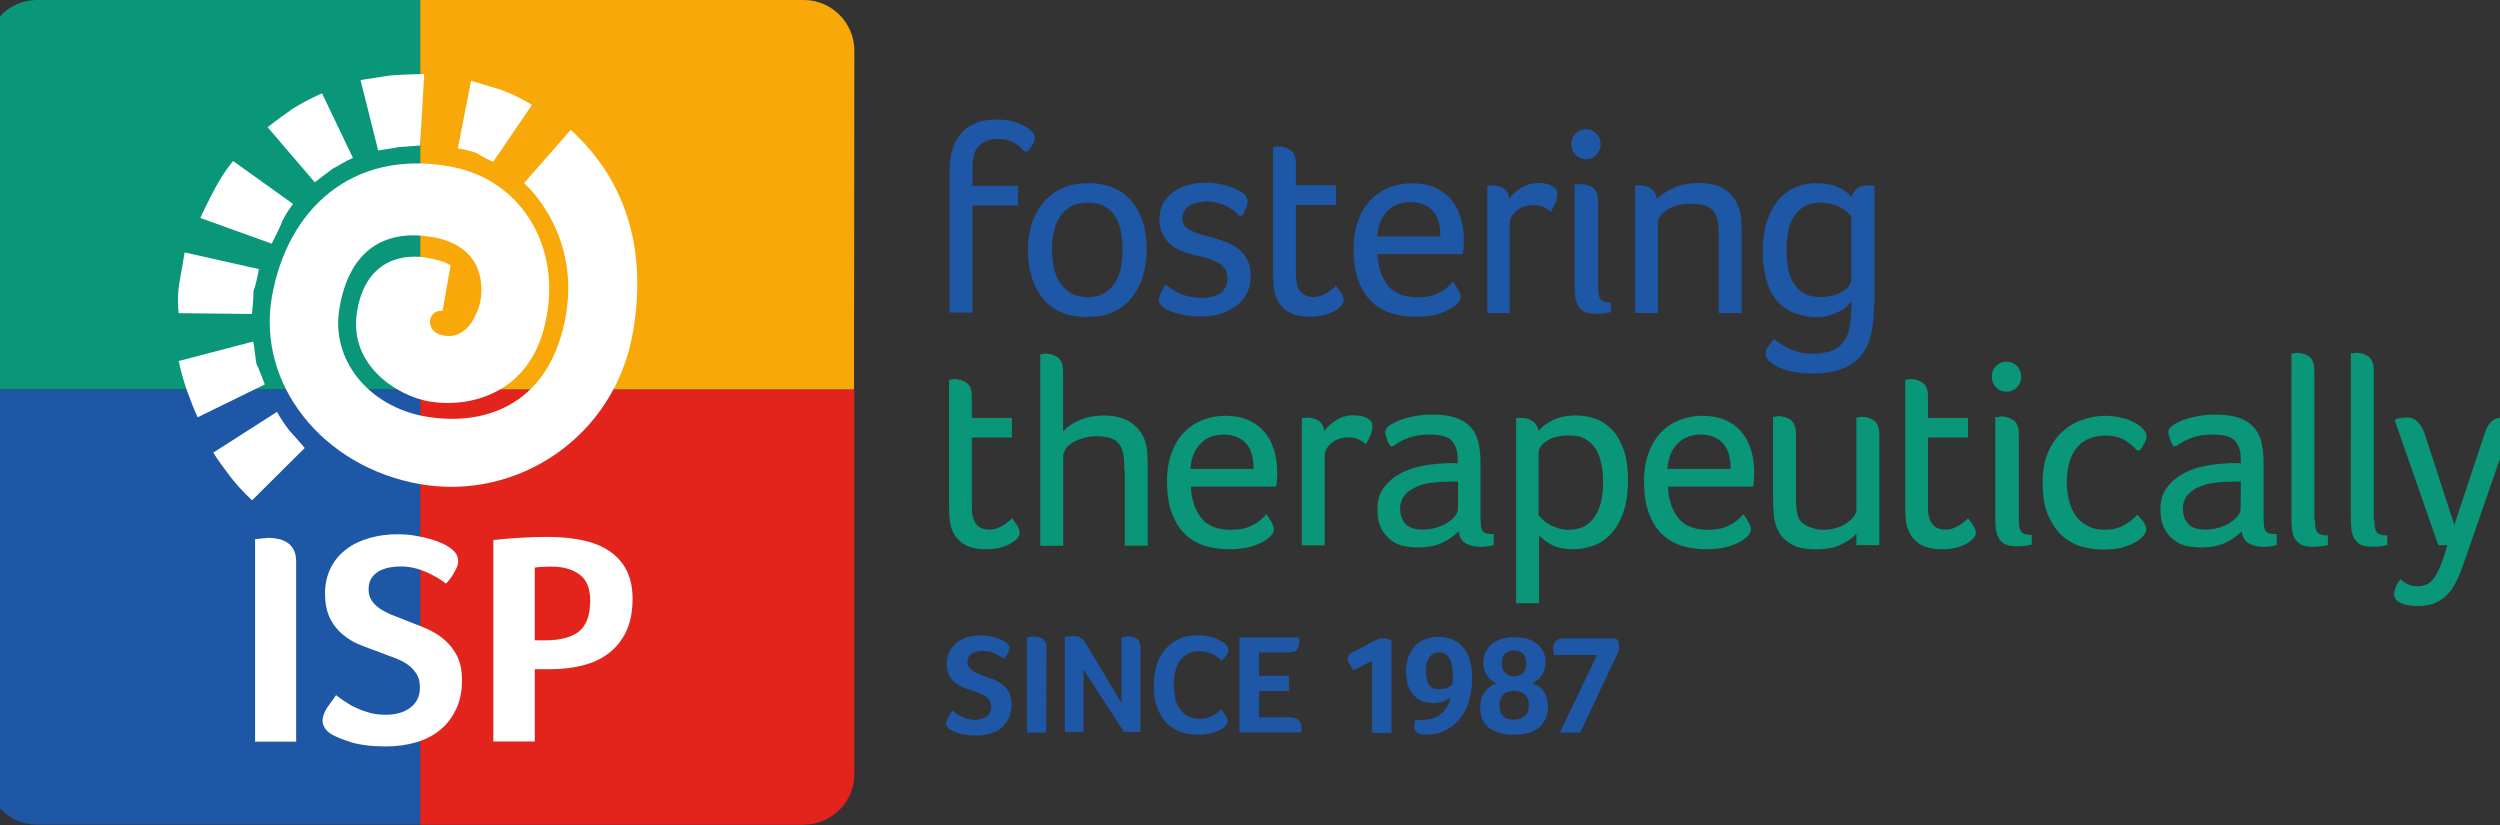
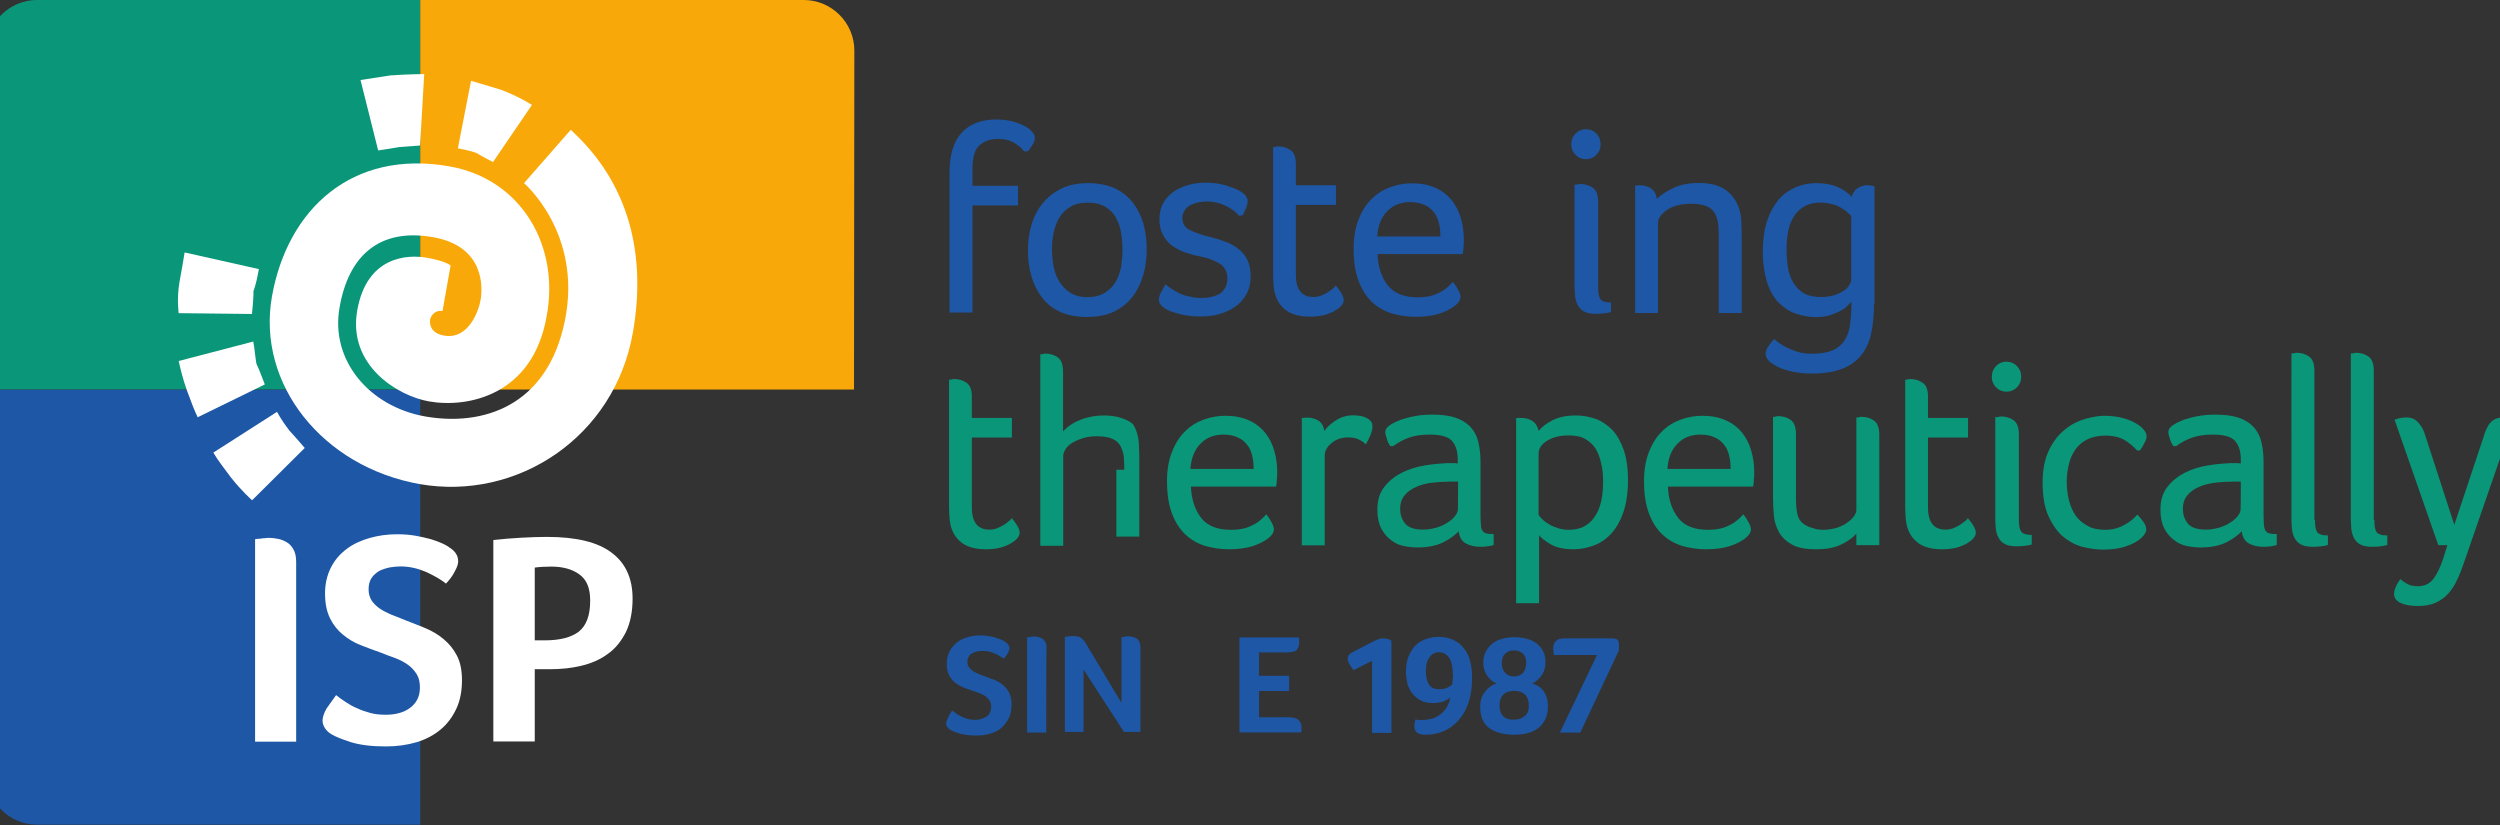
<svg xmlns="http://www.w3.org/2000/svg" version="1.1" id="Layer_1" x="0px" y="0px" width="151.52px" height="50px" viewBox="0 0 151.52 50" style="enable-background:new 0 0 151.52 50;" xml:space="preserve">
  <rect x="0" y="0" width="151.52" height="50" fill="#333333" stroke="none" />
  <style type="text/css">
	.st0{fill:#0A9678;}
	.st1{fill:#F8A909;}
	.st2{fill:#1D57A5;}
	.st3{fill:#E2241D;}
	.st4{fill:#FFFFFF;}
</style>
  <g>
    <path class="st0" d="M-0.82,23.61h3.06l0,0h20.17l0,0h3.06c0-1.03,0-2.04,0-3.06c0-5.83,0-11.65,0-17.49c0-1.03,0-2.04,0-3.06H2.24   C0.56,0-0.82,1.38-0.82,3.06V23.61z" />
    <path class="st1" d="M51.78,3.06c0-1.68-1.38-3.06-3.06-3.06H25.47v3.06v17.49v3.06c1.03,0,2.04,0,3.06,0l0,0h20.17l0,0   c1.03,0,2.04,0,3.06,0L51.78,3.06z" />
    <path class="st2" d="M-0.82,46.92c0,1.68,1.38,3.06,3.06,3.06h23.23v-3.06V26.68v-3.06H-0.82V46.92z" />
-     <path class="st3" d="M48.72,49.98c1.68,0,3.06-1.38,3.06-3.06v-3.25l0,0c0-6.68,0-13.37,0-20.05H25.47c0,1.03,0,2.05,0,3.06   c0,6.75,0,13.49,0,20.25c0,1.03,0,2.04,0,3.06h23.25V49.98z" />
    <path class="st2" d="M62.07,9.17c-0.18-0.23-0.41-0.41-0.67-0.55s-0.57-0.2-0.9-0.2c-0.49,0-0.87,0.14-1.15,0.4   c-0.28,0.26-0.41,0.74-0.41,1.38v1.06h2.76v1.19h-2.76v6.49h-1.39v-8.51c0-1.06,0.25-1.85,0.74-2.39c0.49-0.54,1.19-0.8,2.13-0.8   c0.34,0,0.64,0.05,0.93,0.11c0.29,0.08,0.52,0.17,0.74,0.28c0.2,0.11,0.35,0.23,0.46,0.35s0.17,0.25,0.17,0.35   c0,0.15-0.05,0.31-0.14,0.44c-0.09,0.15-0.18,0.28-0.28,0.4H62.07z" />
    <path class="st2" d="M69.5,15.08c0,0.54-0.06,1.06-0.2,1.55c-0.14,0.49-0.34,0.93-0.63,1.32c-0.29,0.38-0.66,0.69-1.12,0.92   c-0.46,0.23-1.01,0.34-1.67,0.34s-1.21-0.11-1.65-0.32c-0.46-0.21-0.81-0.51-1.1-0.89c-0.28-0.37-0.49-0.81-0.63-1.3   c-0.14-0.49-0.2-1.01-0.2-1.56c0-0.55,0.08-1.06,0.23-1.56c0.15-0.49,0.38-0.92,0.69-1.29c0.31-0.37,0.69-0.66,1.13-0.87   c0.44-0.21,0.98-0.32,1.59-0.32c0.64,0,1.18,0.11,1.64,0.32c0.44,0.21,0.81,0.51,1.09,0.87c0.28,0.37,0.49,0.78,0.63,1.27   C69.43,14.04,69.5,14.55,69.5,15.08z M68.03,15.08c0-0.34-0.03-0.67-0.09-1.01c-0.06-0.34-0.17-0.63-0.32-0.9   c-0.15-0.26-0.37-0.49-0.64-0.64c-0.28-0.17-0.63-0.25-1.06-0.25c-0.41,0-0.77,0.08-1.04,0.25c-0.28,0.17-0.51,0.38-0.66,0.64   c-0.17,0.26-0.28,0.57-0.35,0.9c-0.08,0.34-0.11,0.67-0.11,1.01c0,0.34,0.03,0.69,0.09,1.03c0.06,0.35,0.17,0.66,0.34,0.93   c0.17,0.28,0.38,0.51,0.66,0.69s0.63,0.28,1.04,0.28c0.43,0,0.8-0.09,1.09-0.28c0.29-0.18,0.51-0.41,0.66-0.69   c0.15-0.28,0.26-0.6,0.32-0.93C68,15.77,68.03,15.42,68.03,15.08z" />
    <path class="st2" d="M75.06,11.53c0.21,0.12,0.37,0.23,0.44,0.34s0.12,0.2,0.12,0.31c0,0.12-0.03,0.26-0.09,0.41   c-0.06,0.15-0.14,0.31-0.21,0.46l-0.23,0.02c-0.18-0.23-0.46-0.43-0.81-0.6c-0.35-0.17-0.74-0.26-1.15-0.26   c-0.14,0-0.29,0.02-0.47,0.05c-0.17,0.03-0.32,0.08-0.47,0.15c-0.15,0.08-0.28,0.17-0.37,0.31S71.66,13,71.66,13.2   c0,0.35,0.15,0.6,0.47,0.75c0.31,0.15,0.7,0.29,1.16,0.4c0.32,0.08,0.64,0.17,0.95,0.29c0.31,0.11,0.58,0.26,0.81,0.44   c0.23,0.18,0.43,0.41,0.55,0.67c0.14,0.28,0.2,0.61,0.2,1.01s-0.08,0.75-0.25,1.06s-0.38,0.55-0.66,0.75s-0.6,0.35-0.96,0.46   c-0.37,0.11-0.75,0.15-1.13,0.15c-0.38,0-0.74-0.03-1.04-0.09c-0.31-0.06-0.57-0.14-0.77-0.21c-0.28-0.11-0.46-0.21-0.58-0.34   c-0.11-0.11-0.17-0.23-0.17-0.35c0-0.14,0.03-0.29,0.11-0.44c0.08-0.15,0.17-0.32,0.29-0.52c0.08,0.06,0.18,0.15,0.32,0.25   c0.14,0.09,0.31,0.18,0.49,0.28c0.18,0.09,0.4,0.17,0.63,0.21c0.23,0.06,0.47,0.09,0.74,0.09c0.2,0,0.38-0.02,0.57-0.06   c0.18-0.03,0.35-0.11,0.51-0.18c0.15-0.09,0.26-0.21,0.35-0.37c0.09-0.15,0.14-0.35,0.14-0.58c0-0.23-0.05-0.41-0.15-0.57   c-0.09-0.15-0.23-0.28-0.4-0.37s-0.35-0.18-0.55-0.25c-0.2-0.06-0.41-0.11-0.61-0.15c-0.32-0.06-0.61-0.15-0.9-0.25   c-0.29-0.11-0.55-0.25-0.77-0.41c-0.23-0.17-0.4-0.4-0.54-0.66c-0.14-0.26-0.2-0.58-0.2-0.95c0-0.35,0.08-0.67,0.23-0.95   c0.15-0.28,0.37-0.51,0.63-0.69c0.26-0.18,0.57-0.32,0.89-0.41c0.34-0.09,0.67-0.14,1.04-0.14c0.41,0,0.8,0.05,1.13,0.14   C74.57,11.32,74.85,11.42,75.06,11.53z" />
    <path class="st2" d="M77.33,17.98c-0.08-0.21-0.12-0.43-0.14-0.67c-0.02-0.25-0.03-0.49-0.03-0.74V8.91h0.09   c0.02,0,0.05,0,0.09-0.02c0.03,0,0.08-0.02,0.11-0.02c0.29,0,0.55,0.08,0.77,0.23s0.32,0.43,0.32,0.83v1.3h2.43v1.19h-2.43v4.23   c0,0.89,0.35,1.35,1.06,1.35c0.17,0,0.34-0.03,0.49-0.09c0.15-0.06,0.29-0.14,0.41-0.21c0.12-0.08,0.21-0.17,0.31-0.23   c0.08-0.08,0.14-0.14,0.15-0.17c0.14,0.17,0.25,0.32,0.34,0.47c0.09,0.15,0.14,0.31,0.14,0.44c0,0.09-0.05,0.2-0.15,0.32   c-0.09,0.11-0.23,0.21-0.41,0.32c-0.17,0.09-0.38,0.18-0.64,0.25c-0.26,0.06-0.54,0.09-0.84,0.09c-0.57,0-1.03-0.11-1.36-0.32   C77.71,18.67,77.48,18.36,77.33,17.98z" />
    <path class="st2" d="M85.9,18.02c0.32,0,0.6-0.03,0.83-0.09c0.23-0.06,0.43-0.15,0.61-0.25c0.17-0.09,0.31-0.2,0.43-0.31   s0.21-0.2,0.29-0.29c0.12,0.15,0.23,0.32,0.32,0.49s0.14,0.31,0.14,0.41c0,0.09-0.03,0.18-0.08,0.28   c-0.06,0.09-0.15,0.18-0.28,0.29c-0.25,0.18-0.57,0.35-0.96,0.47s-0.87,0.18-1.42,0.18c-0.51,0-1-0.08-1.45-0.21   c-0.46-0.15-0.86-0.38-1.19-0.7s-0.61-0.75-0.81-1.29c-0.2-0.54-0.29-1.18-0.29-1.94c0-0.69,0.11-1.29,0.31-1.78   c0.2-0.51,0.46-0.92,0.8-1.24c0.32-0.32,0.7-0.55,1.12-0.7c0.41-0.15,0.86-0.23,1.3-0.23c0.55,0,1.03,0.09,1.44,0.28   c0.4,0.18,0.72,0.43,0.98,0.75c0.25,0.31,0.43,0.67,0.55,1.09c0.12,0.41,0.18,0.83,0.18,1.27c0,0.15,0,0.31-0.02,0.46   c0,0.15-0.02,0.31-0.05,0.44h-5.16c0.03,0.8,0.25,1.42,0.63,1.91C84.51,17.78,85.11,18.02,85.9,18.02z M87.3,14.33   c0-0.29-0.03-0.57-0.09-0.81s-0.15-0.47-0.31-0.66c-0.14-0.18-0.32-0.34-0.57-0.44c-0.23-0.11-0.52-0.17-0.86-0.17   c-0.57,0-1.03,0.18-1.39,0.55c-0.37,0.37-0.57,0.89-0.61,1.53H87.3z" />
-     <path class="st2" d="M90.44,11.23c0.25,0,0.47,0.06,0.67,0.18c0.2,0.12,0.32,0.34,0.37,0.63c0.15-0.23,0.38-0.44,0.69-0.64   s0.66-0.31,1.06-0.31c0.12,0,0.25,0.02,0.38,0.03s0.26,0.06,0.38,0.11c0.12,0.05,0.21,0.12,0.29,0.2c0.08,0.09,0.11,0.2,0.11,0.34   c0,0.17-0.05,0.37-0.14,0.57c-0.09,0.2-0.17,0.37-0.26,0.51c-0.14-0.14-0.29-0.23-0.46-0.31c-0.17-0.08-0.37-0.11-0.63-0.11   c-0.18,0-0.37,0.03-0.54,0.09c-0.17,0.06-0.32,0.14-0.44,0.25c-0.14,0.11-0.23,0.21-0.31,0.35c-0.08,0.14-0.11,0.26-0.11,0.41v5.44   h-1.36v-7.72h0.11c0.03,0,0.06,0,0.09-0.02C90.39,11.23,90.42,11.23,90.44,11.23z" />
    <path class="st2" d="M97.01,8.76c0,0.25-0.09,0.46-0.26,0.63c-0.17,0.17-0.38,0.26-0.63,0.26c-0.25,0-0.46-0.09-0.63-0.26   C95.32,9.22,95.23,9,95.23,8.76c0-0.28,0.09-0.49,0.26-0.67c0.17-0.17,0.38-0.26,0.63-0.26c0.25,0,0.46,0.09,0.63,0.26   C96.91,8.25,97.01,8.48,97.01,8.76z M95.47,11.19h0.09c0.02,0,0.05,0,0.09-0.02c0.03,0,0.08-0.02,0.11-0.02   c0.31,0,0.57,0.08,0.78,0.23c0.21,0.15,0.32,0.44,0.32,0.86v5.22c0,0.32,0.05,0.54,0.14,0.67c0.09,0.14,0.31,0.2,0.64,0.2v0.58   c-0.09,0.03-0.23,0.06-0.4,0.08c-0.17,0.02-0.34,0.03-0.51,0.03c-0.32,0-0.57-0.05-0.74-0.15c-0.17-0.09-0.29-0.23-0.38-0.4   c-0.08-0.17-0.14-0.35-0.15-0.55s-0.03-0.4-0.03-0.6v-6.14H95.47z" />
    <path class="st2" d="M99.38,11.23c0.25,0,0.47,0.06,0.67,0.18c0.2,0.12,0.32,0.34,0.37,0.64c0.25-0.25,0.6-0.47,1.03-0.67   s0.93-0.29,1.53-0.29c0.74,0,1.3,0.17,1.7,0.49c0.4,0.32,0.64,0.74,0.77,1.23c0.06,0.21,0.09,0.46,0.09,0.74   c0.02,0.26,0.02,0.52,0.02,0.78v4.64h-1.39v-4.59c0-0.21,0-0.41-0.02-0.6c0-0.18-0.03-0.37-0.09-0.54   c-0.08-0.29-0.23-0.51-0.47-0.66c-0.25-0.15-0.6-0.23-1.06-0.23c-0.63,0-1.12,0.12-1.49,0.37s-0.55,0.51-0.55,0.8v5.45h-1.39v-7.72   h0.08c0.02,0,0.05,0,0.09-0.02C99.3,11.23,99.35,11.23,99.38,11.23z" />
    <path class="st2" d="M113.58,18.42c0,0.66-0.06,1.26-0.17,1.78c-0.11,0.52-0.31,0.96-0.6,1.32c-0.29,0.37-0.66,0.63-1.15,0.83   c-0.47,0.18-1.09,0.29-1.82,0.29c-0.51,0-0.96-0.05-1.35-0.15c-0.38-0.09-0.7-0.21-0.95-0.37c-0.2-0.12-0.34-0.23-0.41-0.34   c-0.08-0.11-0.12-0.23-0.12-0.34c0-0.14,0.06-0.31,0.18-0.47c0.12-0.17,0.23-0.32,0.34-0.43c0.02,0.03,0.09,0.09,0.21,0.18   c0.12,0.09,0.28,0.2,0.49,0.31c0.2,0.11,0.44,0.2,0.7,0.29c0.28,0.08,0.57,0.12,0.9,0.12c0.52,0,0.93-0.08,1.26-0.21   c0.31-0.15,0.55-0.35,0.72-0.63c0.17-0.28,0.28-0.58,0.32-0.96c0.05-0.37,0.08-0.78,0.08-1.21V18.3c-0.09,0.09-0.2,0.18-0.32,0.31   c-0.12,0.12-0.29,0.21-0.46,0.29c-0.17,0.08-0.38,0.17-0.61,0.23c-0.23,0.06-0.47,0.09-0.75,0.09c-0.43,0-0.83-0.08-1.23-0.21   c-0.4-0.14-0.74-0.37-1.04-0.67s-0.54-0.72-0.7-1.23s-0.26-1.13-0.26-1.85c0-0.72,0.09-1.35,0.26-1.87   c0.17-0.52,0.41-0.95,0.7-1.29c0.29-0.34,0.64-0.58,1.03-0.75c0.4-0.17,0.81-0.25,1.24-0.25c0.51,0,0.95,0.08,1.29,0.23   c0.35,0.15,0.64,0.35,0.87,0.6c0.06-0.25,0.18-0.41,0.38-0.54c0.2-0.11,0.38-0.17,0.57-0.17c0.06,0,0.11,0,0.15,0.02   c0.05,0,0.09,0.02,0.14,0.02c0.05,0.02,0.09,0.02,0.14,0.02v7.15H113.58z M108.28,15.07c0,0.43,0.03,0.81,0.09,1.18   c0.06,0.35,0.18,0.67,0.35,0.93c0.17,0.26,0.38,0.47,0.64,0.61c0.28,0.15,0.6,0.21,1,0.21c0.26,0,0.51-0.03,0.74-0.09   c0.23-0.06,0.41-0.15,0.58-0.25c0.17-0.09,0.29-0.21,0.38-0.34c0.09-0.14,0.14-0.26,0.14-0.4v-3.81h0.02   c-0.06-0.06-0.15-0.15-0.26-0.25c-0.11-0.09-0.23-0.18-0.4-0.28c-0.15-0.09-0.34-0.17-0.55-0.21c-0.21-0.06-0.44-0.09-0.7-0.09   c-0.63,0-1.12,0.23-1.49,0.7C108.46,13.46,108.28,14.15,108.28,15.07z" />
    <path class="st0" d="M57.69,32.08c-0.08-0.21-0.12-0.43-0.14-0.67c-0.02-0.25-0.03-0.49-0.03-0.74v-7.66h0.09   c0.02,0,0.05,0,0.09-0.02c0.03,0,0.08-0.02,0.11-0.02c0.29,0,0.55,0.08,0.77,0.23s0.32,0.43,0.32,0.83v1.3h2.43v1.19H58.9v4.23   c0,0.89,0.35,1.35,1.06,1.35c0.17,0,0.34-0.03,0.49-0.09c0.15-0.06,0.29-0.14,0.41-0.21s0.21-0.17,0.31-0.23   c0.08-0.08,0.14-0.14,0.15-0.17c0.14,0.17,0.25,0.32,0.34,0.47s0.14,0.31,0.14,0.44c0,0.09-0.05,0.2-0.15,0.32   c-0.09,0.11-0.23,0.21-0.41,0.32c-0.17,0.09-0.38,0.18-0.64,0.25c-0.26,0.06-0.54,0.09-0.84,0.09c-0.57,0-1.03-0.11-1.36-0.32   C58.08,32.76,57.83,32.47,57.69,32.08z" />
-     <path class="st0" d="M68.14,28.47c0-0.21,0-0.41-0.02-0.6c0-0.18-0.03-0.37-0.09-0.54c-0.08-0.29-0.23-0.51-0.47-0.66   c-0.25-0.15-0.6-0.23-1.06-0.23c-0.31,0-0.58,0.03-0.84,0.11c-0.26,0.08-0.47,0.17-0.66,0.28c-0.18,0.11-0.32,0.23-0.41,0.38   c-0.09,0.14-0.15,0.29-0.15,0.43v5.44h-1.39V21.47h0.08c0.02,0,0.05,0,0.09-0.02c0.03,0,0.08-0.02,0.11-0.02   c0.31,0,0.57,0.08,0.78,0.23c0.21,0.15,0.32,0.43,0.32,0.86v3.63c0.29-0.32,0.64-0.55,1.09-0.72c0.43-0.17,0.9-0.25,1.39-0.25   c0.38,0,0.72,0.05,1.01,0.14s0.54,0.21,0.74,0.38c0.2,0.15,0.37,0.34,0.51,0.55c0.14,0.21,0.23,0.43,0.28,0.66   c0.06,0.21,0.09,0.46,0.09,0.74c0.02,0.26,0.02,0.52,0.02,0.78v4.64h-1.39V28.47z" />
+     <path class="st0" d="M68.14,28.47c0-0.21,0-0.41-0.02-0.6c0-0.18-0.03-0.37-0.09-0.54c-0.08-0.29-0.23-0.51-0.47-0.66   c-0.25-0.15-0.6-0.23-1.06-0.23c-0.31,0-0.58,0.03-0.84,0.11c-0.26,0.08-0.47,0.17-0.66,0.28c-0.18,0.11-0.32,0.23-0.41,0.38   c-0.09,0.14-0.15,0.29-0.15,0.43v5.44h-1.39V21.47h0.08c0.02,0,0.05,0,0.09-0.02c0.03,0,0.08-0.02,0.11-0.02   c0.31,0,0.57,0.08,0.78,0.23c0.21,0.15,0.32,0.43,0.32,0.86v3.63c0.29-0.32,0.64-0.55,1.09-0.72c0.43-0.17,0.9-0.25,1.39-0.25   c0.38,0,0.72,0.05,1.01,0.14s0.54,0.21,0.74,0.38c0.14,0.21,0.23,0.43,0.28,0.66   c0.06,0.21,0.09,0.46,0.09,0.74c0.02,0.26,0.02,0.52,0.02,0.78v4.64h-1.39V28.47z" />
    <path class="st0" d="M74.59,32.11c0.32,0,0.6-0.03,0.83-0.09c0.23-0.06,0.43-0.15,0.61-0.25c0.17-0.09,0.31-0.2,0.43-0.31   c0.12-0.11,0.21-0.2,0.29-0.29c0.12,0.15,0.23,0.32,0.32,0.49c0.09,0.17,0.14,0.31,0.14,0.41c0,0.09-0.03,0.18-0.08,0.28   c-0.06,0.09-0.15,0.18-0.28,0.29c-0.25,0.18-0.57,0.35-0.96,0.47c-0.4,0.12-0.87,0.18-1.42,0.18c-0.51,0-1-0.08-1.45-0.21   c-0.46-0.15-0.86-0.38-1.19-0.7c-0.34-0.32-0.61-0.75-0.81-1.29c-0.2-0.54-0.29-1.18-0.29-1.94c0-0.69,0.11-1.29,0.31-1.78   c0.2-0.51,0.46-0.92,0.8-1.24c0.32-0.32,0.7-0.55,1.12-0.7c0.41-0.15,0.86-0.23,1.3-0.23c0.55,0,1.03,0.09,1.44,0.28   c0.4,0.18,0.72,0.43,0.98,0.75c0.25,0.31,0.43,0.67,0.55,1.09c0.12,0.41,0.18,0.83,0.18,1.27c0,0.15,0,0.31-0.02,0.46   c0,0.15-0.02,0.31-0.05,0.44h-5.16c0.03,0.8,0.25,1.42,0.63,1.91C73.18,31.87,73.77,32.11,74.59,32.11z M75.98,28.42   c0-0.29-0.03-0.57-0.09-0.81c-0.06-0.25-0.15-0.47-0.31-0.66c-0.14-0.18-0.32-0.34-0.57-0.44c-0.23-0.11-0.52-0.17-0.86-0.17   c-0.57,0-1.03,0.18-1.39,0.55s-0.57,0.89-0.61,1.53C72.15,28.42,75.98,28.42,75.98,28.42z" />
    <path class="st0" d="M79.23,25.31c0.25,0,0.47,0.06,0.67,0.18c0.2,0.12,0.32,0.34,0.37,0.63c0.15-0.23,0.38-0.44,0.69-0.64   c0.31-0.2,0.66-0.31,1.06-0.31c0.12,0,0.25,0.02,0.38,0.03s0.26,0.06,0.38,0.11c0.12,0.05,0.21,0.12,0.29,0.2   c0.08,0.09,0.11,0.2,0.11,0.34c0,0.17-0.05,0.37-0.14,0.57c-0.09,0.2-0.17,0.37-0.26,0.51c-0.14-0.14-0.29-0.23-0.46-0.31   c-0.17-0.08-0.37-0.11-0.63-0.11c-0.18,0-0.37,0.03-0.54,0.09c-0.17,0.06-0.32,0.14-0.44,0.25c-0.14,0.11-0.23,0.21-0.31,0.35   c-0.08,0.14-0.11,0.26-0.11,0.41v5.44H78.9v-7.72h0.11c0.03,0,0.06,0,0.09-0.02C79.18,25.33,79.21,25.31,79.23,25.31z" />
    <path class="st0" d="M89.73,31.27c0,0.26,0.02,0.46,0.03,0.61s0.06,0.26,0.12,0.32c0.06,0.08,0.14,0.12,0.25,0.14   c0.11,0.02,0.23,0.03,0.4,0.03v0.66c-0.09,0.03-0.21,0.06-0.35,0.08s-0.29,0.03-0.44,0.03c-0.34,0-0.64-0.06-0.89-0.2   c-0.26-0.14-0.4-0.38-0.44-0.74c-0.28,0.28-0.6,0.51-0.98,0.69c-0.38,0.18-0.89,0.29-1.5,0.29c-0.29,0-0.57-0.03-0.86-0.09   c-0.29-0.06-0.55-0.18-0.78-0.37c-0.23-0.17-0.43-0.41-0.58-0.7c-0.15-0.29-0.23-0.67-0.23-1.13c0-0.57,0.14-1.03,0.43-1.39   c0.29-0.37,0.64-0.64,1.07-0.86c0.43-0.21,0.89-0.35,1.36-0.43c0.49-0.08,0.93-0.12,1.33-0.14c0.09,0,0.21,0,0.34,0   c0.14,0,0.25,0,0.34,0.02v-0.25c0-0.49-0.12-0.86-0.35-1.12c-0.23-0.26-0.69-0.38-1.35-0.38c-0.49,0-0.9,0.06-1.24,0.18   c-0.34,0.12-0.66,0.29-0.98,0.52h-0.17c-0.09-0.14-0.17-0.29-0.21-0.46c-0.06-0.17-0.09-0.29-0.09-0.4c0-0.14,0.09-0.28,0.26-0.4   s0.4-0.23,0.67-0.34c0.28-0.09,0.58-0.17,0.92-0.23c0.34-0.06,0.67-0.08,1-0.08c0.55,0,1.03,0.06,1.39,0.18s0.67,0.31,0.9,0.54   c0.23,0.25,0.4,0.54,0.49,0.9c0.09,0.37,0.14,0.78,0.14,1.24v3.26H89.73z M88.37,29.19h-0.47c-0.35,0-0.7,0.02-1.06,0.06   s-0.69,0.12-0.98,0.25c-0.29,0.12-0.54,0.29-0.72,0.51c-0.18,0.21-0.28,0.49-0.28,0.84c0,0.32,0.09,0.61,0.29,0.87   c0.2,0.25,0.57,0.38,1.1,0.38c0.29,0,0.55-0.05,0.81-0.12c0.26-0.08,0.49-0.18,0.67-0.31c0.2-0.12,0.35-0.25,0.46-0.4   c0.11-0.14,0.17-0.28,0.17-0.41C88.37,30.86,88.37,29.19,88.37,29.19z" />
    <path class="st0" d="M92.2,25.33c0.26,0,0.49,0.06,0.67,0.18c0.18,0.12,0.32,0.32,0.38,0.61c0.21-0.26,0.49-0.47,0.87-0.66   c0.37-0.18,0.83-0.28,1.39-0.28c0.43,0,0.83,0.08,1.21,0.21c0.38,0.14,0.7,0.37,1,0.67c0.29,0.31,0.52,0.72,0.69,1.21   c0.17,0.49,0.26,1.1,0.26,1.82c0,0.81-0.11,1.5-0.31,2.04c-0.2,0.54-0.46,0.96-0.78,1.29c-0.32,0.32-0.67,0.54-1.07,0.67   c-0.4,0.14-0.78,0.2-1.15,0.2c-0.58,0-1.06-0.11-1.39-0.31c-0.34-0.2-0.57-0.38-0.69-0.55v4.13h-1.39V25.34h0.09   c0.03,0,0.06,0,0.09-0.02C92.11,25.33,92.15,25.33,92.2,25.33z M97.16,29.2c0-0.4-0.03-0.77-0.11-1.1   c-0.08-0.35-0.18-0.64-0.34-0.9c-0.15-0.25-0.37-0.44-0.64-0.6c-0.26-0.15-0.6-0.21-1-0.21c-0.52,0-0.96,0.11-1.3,0.32   c-0.34,0.21-0.52,0.47-0.52,0.78v3.72c0.06,0.09,0.15,0.18,0.26,0.29c0.11,0.11,0.25,0.2,0.4,0.29c0.15,0.09,0.34,0.17,0.54,0.23   s0.41,0.09,0.64,0.09c0.67,0,1.18-0.25,1.53-0.75C96.99,30.86,97.16,30.14,97.16,29.2z" />
    <path class="st0" d="M103.5,32.11c0.32,0,0.6-0.03,0.83-0.09c0.23-0.06,0.43-0.15,0.61-0.25c0.17-0.09,0.31-0.2,0.43-0.31   c0.12-0.11,0.21-0.2,0.29-0.29c0.12,0.15,0.23,0.32,0.32,0.49c0.09,0.17,0.14,0.31,0.14,0.41c0,0.09-0.03,0.18-0.08,0.28   c-0.06,0.09-0.15,0.18-0.28,0.29c-0.25,0.18-0.57,0.35-0.96,0.47c-0.4,0.12-0.87,0.18-1.42,0.18c-0.51,0-1-0.08-1.45-0.21   c-0.46-0.15-0.86-0.38-1.19-0.7c-0.34-0.32-0.61-0.75-0.81-1.29c-0.2-0.54-0.29-1.18-0.29-1.94c0-0.69,0.11-1.29,0.31-1.78   c0.2-0.51,0.46-0.92,0.8-1.24c0.32-0.32,0.7-0.55,1.12-0.7c0.41-0.15,0.86-0.23,1.3-0.23c0.55,0,1.03,0.09,1.44,0.28   c0.4,0.18,0.72,0.43,0.98,0.75c0.25,0.31,0.43,0.67,0.55,1.09c0.12,0.41,0.18,0.83,0.18,1.27c0,0.15,0,0.31-0.02,0.46   c0,0.15-0.02,0.31-0.05,0.44h-5.16c0.03,0.8,0.25,1.42,0.63,1.91C102.09,31.87,102.69,32.11,103.5,32.11z M104.89,28.42   c0-0.29-0.03-0.57-0.09-0.81c-0.06-0.25-0.15-0.47-0.31-0.66c-0.14-0.18-0.32-0.34-0.57-0.44c-0.23-0.11-0.52-0.17-0.86-0.17   c-0.57,0-1.03,0.18-1.39,0.55c-0.37,0.37-0.57,0.89-0.61,1.53C101.06,28.42,104.89,28.42,104.89,28.42z" />
    <path class="st0" d="M110.51,32.11c0.29,0,0.57-0.05,0.81-0.12c0.25-0.08,0.46-0.18,0.63-0.31c0.17-0.12,0.31-0.25,0.41-0.38   c0.09-0.14,0.15-0.26,0.15-0.37V25.3h0.09c0.02,0,0.05,0,0.09-0.02c0.03,0,0.08-0.02,0.11-0.02c0.31,0,0.57,0.08,0.78,0.23   c0.21,0.15,0.32,0.44,0.32,0.86v6.69h-1.39v-0.7c-0.21,0.25-0.52,0.47-0.92,0.66c-0.4,0.2-0.9,0.29-1.52,0.29   c-0.63,0-1.12-0.09-1.47-0.29c-0.35-0.2-0.61-0.44-0.78-0.75c-0.17-0.31-0.28-0.64-0.31-1.01s-0.05-0.72-0.05-1.06v-4.92h0.09   c0.02,0,0.05,0,0.09-0.02c0.03,0,0.08-0.02,0.11-0.02c0.31,0,0.57,0.08,0.78,0.23c0.21,0.15,0.32,0.44,0.32,0.86v3.86   c0,0.43,0.03,0.77,0.09,1.01c0.06,0.25,0.18,0.44,0.37,0.57c0.17,0.12,0.34,0.2,0.54,0.25C110.05,32.08,110.27,32.11,110.51,32.11z   " />
    <path class="st0" d="M115.64,32.08c-0.08-0.21-0.12-0.43-0.14-0.67c-0.02-0.25-0.03-0.49-0.03-0.74v-7.66h0.09   c0.02,0,0.05,0,0.09-0.02c0.03,0,0.08-0.02,0.11-0.02c0.29,0,0.55,0.08,0.77,0.23s0.32,0.43,0.32,0.83v1.3h2.43v1.19h-2.43v4.23   c0,0.89,0.35,1.35,1.06,1.35c0.17,0,0.34-0.03,0.49-0.09c0.15-0.06,0.29-0.14,0.41-0.21c0.12-0.08,0.21-0.17,0.31-0.23   c0.08-0.08,0.14-0.14,0.15-0.17c0.14,0.17,0.25,0.32,0.34,0.47c0.09,0.15,0.14,0.31,0.14,0.44c0,0.09-0.05,0.2-0.15,0.32   c-0.09,0.11-0.23,0.21-0.41,0.32c-0.17,0.09-0.38,0.18-0.64,0.25c-0.26,0.06-0.54,0.09-0.84,0.09c-0.57,0-1.03-0.11-1.36-0.32   C116.03,32.76,115.78,32.47,115.64,32.08z" />
    <path class="st0" d="M122.5,22.85c0,0.25-0.09,0.46-0.26,0.63c-0.17,0.17-0.38,0.26-0.63,0.26c-0.25,0-0.46-0.09-0.63-0.26   c-0.17-0.17-0.26-0.38-0.26-0.63c0-0.28,0.09-0.49,0.26-0.67c0.17-0.17,0.38-0.26,0.63-0.26c0.25,0,0.46,0.09,0.63,0.26   C122.41,22.36,122.5,22.57,122.5,22.85z M120.97,25.28h0.09c0.02,0,0.05,0,0.09-0.02c0.03,0,0.08-0.02,0.11-0.02   c0.31,0,0.57,0.08,0.78,0.23c0.21,0.15,0.32,0.44,0.32,0.86v5.22c0,0.32,0.05,0.54,0.14,0.67s0.31,0.2,0.64,0.2v0.58   c-0.09,0.03-0.23,0.06-0.4,0.08c-0.17,0.02-0.34,0.03-0.51,0.03c-0.32,0-0.57-0.05-0.74-0.15c-0.17-0.09-0.29-0.23-0.38-0.4   c-0.08-0.17-0.14-0.35-0.15-0.55c-0.02-0.2-0.03-0.4-0.03-0.6v-6.14H120.97z" />
    <path class="st0" d="M127.62,32.11c0.29,0,0.55-0.05,0.8-0.14c0.23-0.09,0.43-0.2,0.6-0.32c0.2-0.14,0.37-0.29,0.52-0.46   c0.09,0.09,0.2,0.21,0.34,0.4c0.14,0.18,0.2,0.35,0.2,0.51c0,0.15-0.11,0.34-0.34,0.54c-0.21,0.18-0.51,0.35-0.89,0.47   c-0.38,0.14-0.86,0.2-1.41,0.2c-0.35,0-0.74-0.05-1.15-0.15c-0.41-0.09-0.81-0.29-1.18-0.58c-0.37-0.29-0.67-0.7-0.93-1.24   c-0.26-0.54-0.38-1.23-0.38-2.1c0-0.81,0.14-1.47,0.4-1.99c0.26-0.52,0.58-0.93,0.98-1.24c0.38-0.31,0.8-0.51,1.23-0.63   c0.43-0.12,0.81-0.18,1.13-0.18c0.4,0,0.75,0.05,1.06,0.12c0.31,0.08,0.58,0.18,0.8,0.31c0.23,0.12,0.4,0.26,0.52,0.4   c0.12,0.14,0.18,0.28,0.18,0.4c0,0.14-0.05,0.28-0.14,0.44c-0.09,0.17-0.17,0.31-0.26,0.43h-0.18c-0.18-0.21-0.43-0.43-0.72-0.61   c-0.29-0.18-0.69-0.29-1.19-0.29c-0.41,0-0.77,0.08-1.06,0.21s-0.54,0.34-0.74,0.6c-0.18,0.26-0.34,0.55-0.41,0.9   c-0.09,0.34-0.14,0.7-0.14,1.1s0.05,0.78,0.14,1.13c0.09,0.35,0.23,0.66,0.41,0.92c0.18,0.26,0.44,0.47,0.75,0.63   C126.82,32.04,127.19,32.11,127.62,32.11z" />
    <path class="st0" d="M137.19,31.27c0,0.26,0.02,0.46,0.03,0.61c0.02,0.15,0.06,0.26,0.12,0.32c0.06,0.08,0.14,0.12,0.25,0.14   c0.11,0.02,0.23,0.03,0.4,0.03v0.66c-0.09,0.03-0.21,0.06-0.35,0.08c-0.14,0.02-0.29,0.03-0.44,0.03c-0.34,0-0.64-0.06-0.89-0.2   c-0.26-0.14-0.4-0.38-0.44-0.74c-0.28,0.28-0.6,0.51-0.98,0.69c-0.38,0.18-0.89,0.29-1.5,0.29c-0.29,0-0.57-0.03-0.86-0.09   c-0.29-0.06-0.55-0.18-0.78-0.37c-0.23-0.17-0.43-0.41-0.58-0.7c-0.15-0.29-0.23-0.67-0.23-1.13c0-0.57,0.14-1.03,0.43-1.39   c0.29-0.37,0.64-0.64,1.07-0.86s0.89-0.35,1.36-0.43c0.49-0.08,0.93-0.12,1.33-0.14c0.09,0,0.21,0,0.34,0c0.14,0,0.25,0,0.34,0.02   v-0.25c0-0.49-0.12-0.86-0.35-1.12c-0.23-0.26-0.69-0.38-1.35-0.38c-0.49,0-0.9,0.06-1.24,0.18c-0.34,0.12-0.66,0.29-0.98,0.52   h-0.17c-0.09-0.14-0.17-0.29-0.21-0.46c-0.06-0.17-0.09-0.29-0.09-0.4c0-0.14,0.09-0.28,0.26-0.4s0.4-0.23,0.67-0.34   c0.28-0.09,0.58-0.17,0.92-0.23c0.34-0.06,0.67-0.08,1-0.08c0.55,0,1.03,0.06,1.39,0.18c0.37,0.12,0.67,0.31,0.9,0.54   c0.23,0.25,0.4,0.54,0.49,0.9s0.14,0.78,0.14,1.24v3.26H137.19z M135.81,29.19h-0.47c-0.35,0-0.7,0.02-1.06,0.06   c-0.35,0.05-0.69,0.12-0.98,0.25c-0.29,0.12-0.54,0.29-0.72,0.51c-0.18,0.21-0.28,0.49-0.28,0.84c0,0.32,0.09,0.61,0.29,0.87   c0.2,0.25,0.57,0.38,1.1,0.38c0.29,0,0.55-0.05,0.81-0.12c0.26-0.08,0.49-0.18,0.67-0.31c0.2-0.12,0.35-0.25,0.46-0.4   c0.11-0.14,0.17-0.28,0.17-0.41C135.81,30.86,135.81,29.19,135.81,29.19z" />
    <path class="st0" d="M140.31,31.52c0,0.17,0,0.31,0.02,0.41c0.02,0.11,0.05,0.21,0.09,0.29c0.05,0.08,0.12,0.14,0.23,0.17   c0.11,0.05,0.26,0.06,0.44,0.06v0.58c-0.09,0.03-0.23,0.06-0.4,0.08c-0.17,0.02-0.34,0.03-0.51,0.03c-0.32,0-0.57-0.05-0.74-0.15   c-0.17-0.09-0.29-0.23-0.38-0.4c-0.08-0.17-0.14-0.35-0.15-0.55c-0.02-0.2-0.03-0.4-0.03-0.6V21.42h0.09c0.02,0,0.05,0,0.09-0.02   c0.03,0,0.08-0.02,0.11-0.02c0.31,0,0.57,0.08,0.78,0.23c0.21,0.15,0.32,0.44,0.32,0.86v9.04H140.31z" />
    <path class="st0" d="M143.91,31.52c0,0.17,0,0.31,0.02,0.41c0.02,0.11,0.05,0.21,0.09,0.29c0.05,0.08,0.12,0.14,0.23,0.17   c0.11,0.05,0.26,0.06,0.44,0.06v0.58c-0.09,0.03-0.23,0.06-0.4,0.08s-0.34,0.03-0.51,0.03c-0.32,0-0.57-0.05-0.74-0.15   c-0.17-0.09-0.29-0.23-0.38-0.4c-0.08-0.17-0.14-0.35-0.15-0.55c-0.02-0.2-0.03-0.4-0.03-0.6V21.42h0.09c0.02,0,0.05,0,0.09-0.02   c0.03,0,0.08-0.02,0.11-0.02c0.31,0,0.57,0.08,0.78,0.23c0.21,0.15,0.32,0.44,0.32,0.86v9.04H143.91z" />
    <path class="st0" d="M149.33,34.12c-0.12,0.35-0.25,0.69-0.4,1c-0.14,0.32-0.32,0.6-0.52,0.83c-0.21,0.23-0.46,0.43-0.77,0.57   c-0.31,0.14-0.66,0.21-1.09,0.21c-0.41,0-0.77-0.06-1.04-0.18s-0.41-0.31-0.41-0.55c0-0.15,0.05-0.31,0.12-0.47   s0.17-0.31,0.26-0.43c0.09,0.08,0.21,0.17,0.4,0.28c0.18,0.11,0.41,0.15,0.67,0.15c0.38,0,0.69-0.14,0.92-0.43   c0.23-0.29,0.44-0.72,0.63-1.32l0.23-0.74h-0.55l-2.65-7.6c0.23-0.09,0.47-0.14,0.72-0.14c0.29,0,0.51,0.09,0.69,0.28   c0.17,0.18,0.31,0.4,0.4,0.66l1.81,5.57l1.81-5.44c0.03-0.12,0.08-0.25,0.14-0.37c0.06-0.12,0.12-0.25,0.21-0.35   c0.09-0.11,0.2-0.2,0.34-0.26c0.14-0.06,0.29-0.09,0.47-0.09c0.21,0,0.41,0.05,0.61,0.15L149.33,34.12z" />
    <path class="st2" d="M57.71,43.06c0.08,0.06,0.17,0.12,0.26,0.2c0.09,0.06,0.2,0.12,0.32,0.18c0.12,0.06,0.25,0.09,0.38,0.14   c0.14,0.03,0.29,0.05,0.44,0.05c0.12,0,0.25-0.02,0.35-0.05c0.11-0.03,0.21-0.08,0.31-0.14s0.17-0.14,0.21-0.23   c0.06-0.09,0.09-0.21,0.09-0.37s-0.03-0.28-0.09-0.38s-0.15-0.18-0.25-0.26c-0.11-0.08-0.23-0.14-0.35-0.18   c-0.14-0.05-0.28-0.11-0.43-0.15c-0.18-0.06-0.37-0.14-0.55-0.2c-0.18-0.08-0.35-0.17-0.51-0.29c-0.15-0.12-0.28-0.28-0.37-0.46   c-0.09-0.18-0.14-0.43-0.14-0.7s0.06-0.52,0.17-0.74s0.26-0.38,0.44-0.54c0.18-0.14,0.41-0.25,0.66-0.32   c0.25-0.08,0.51-0.11,0.78-0.11c0.18,0,0.37,0.02,0.54,0.05c0.17,0.03,0.31,0.06,0.44,0.11c0.14,0.05,0.25,0.08,0.32,0.12   c0.09,0.05,0.15,0.08,0.2,0.12c0.15,0.09,0.25,0.23,0.25,0.38c0,0.08-0.03,0.17-0.09,0.28c-0.06,0.12-0.14,0.23-0.26,0.35   c-0.14-0.11-0.34-0.23-0.57-0.32c-0.23-0.11-0.47-0.15-0.72-0.15c-0.11,0-0.21,0.02-0.32,0.03c-0.11,0.02-0.21,0.06-0.29,0.11   c-0.09,0.05-0.17,0.12-0.21,0.2c-0.06,0.08-0.09,0.18-0.09,0.32c0,0.12,0.03,0.23,0.09,0.32c0.06,0.09,0.14,0.17,0.23,0.23   s0.21,0.12,0.34,0.18c0.12,0.05,0.26,0.11,0.4,0.15c0.18,0.08,0.37,0.14,0.57,0.21c0.18,0.08,0.37,0.18,0.52,0.31   s0.28,0.28,0.38,0.47c0.09,0.18,0.15,0.41,0.15,0.7c0,0.31-0.05,0.57-0.15,0.81c-0.11,0.23-0.26,0.43-0.44,0.6   c-0.18,0.17-0.41,0.28-0.69,0.37c-0.26,0.08-0.55,0.12-0.87,0.12c-0.41,0-0.74-0.05-1-0.12c-0.26-0.08-0.44-0.15-0.57-0.23   c-0.08-0.05-0.12-0.11-0.17-0.17c-0.05-0.06-0.08-0.14-0.08-0.21c0-0.09,0.05-0.21,0.12-0.35C57.54,43.31,57.62,43.19,57.71,43.06z   " />
    <path class="st2" d="M63.41,44.4h-1.16v-5.77c0.05,0,0.09-0.02,0.14-0.02s0.09-0.02,0.14-0.02s0.08-0.02,0.12-0.02   c0.08,0,0.17,0.02,0.25,0.03c0.09,0.02,0.17,0.05,0.25,0.09c0.08,0.05,0.14,0.11,0.2,0.2c0.05,0.09,0.08,0.2,0.08,0.35   C63.41,39.25,63.41,44.4,63.41,44.4z" />
    <path class="st2" d="M67.97,42.6v-3.98c0.05,0,0.09-0.02,0.14-0.02c0.05,0,0.08-0.02,0.12-0.02s0.08-0.02,0.12-0.02   c0.08,0,0.17,0.02,0.26,0.03c0.09,0.02,0.17,0.05,0.25,0.09c0.08,0.05,0.14,0.11,0.18,0.2c0.05,0.09,0.08,0.2,0.08,0.35v5.13h-1   l-2.45-3.78v3.78h-1.13v-5.76c0.06-0.02,0.14-0.02,0.23-0.03c0.09-0.02,0.2-0.02,0.29-0.02c0.18,0,0.32,0.03,0.43,0.09   c0.11,0.06,0.2,0.17,0.28,0.29L67.97,42.6z" />
-     <path class="st2" d="M74.22,44.06c-0.03,0.03-0.09,0.08-0.17,0.12c-0.08,0.05-0.18,0.11-0.32,0.15c-0.12,0.05-0.29,0.09-0.47,0.14   c-0.18,0.03-0.4,0.06-0.64,0.06c-0.46,0-0.87-0.08-1.21-0.23c-0.34-0.15-0.61-0.35-0.84-0.63c-0.21-0.26-0.38-0.58-0.49-0.95   c-0.11-0.37-0.15-0.77-0.15-1.19c0-0.43,0.06-0.84,0.17-1.21c0.11-0.37,0.28-0.69,0.51-0.96c0.23-0.28,0.51-0.47,0.84-0.63   s0.74-0.23,1.18-0.23c0.23,0,0.43,0.02,0.61,0.06c0.18,0.05,0.34,0.09,0.47,0.14c0.14,0.06,0.25,0.11,0.34,0.17   c0.09,0.06,0.15,0.11,0.2,0.15c0.05,0.05,0.09,0.11,0.14,0.17c0.03,0.06,0.06,0.14,0.06,0.2c0,0.12-0.05,0.23-0.12,0.34   c-0.09,0.12-0.18,0.21-0.29,0.32c-0.08-0.08-0.15-0.14-0.23-0.21c-0.09-0.08-0.18-0.14-0.29-0.18c-0.11-0.06-0.23-0.11-0.37-0.14   s-0.29-0.06-0.46-0.06c-0.29,0-0.54,0.06-0.74,0.18c-0.2,0.12-0.35,0.28-0.47,0.46c-0.12,0.18-0.2,0.41-0.26,0.64   c-0.05,0.25-0.08,0.49-0.08,0.75c0,0.28,0.03,0.52,0.08,0.78c0.05,0.25,0.14,0.46,0.26,0.66c0.12,0.18,0.29,0.34,0.49,0.46   c0.2,0.12,0.46,0.17,0.77,0.17c0.17,0,0.31-0.02,0.44-0.06c0.14-0.05,0.26-0.09,0.35-0.15c0.11-0.06,0.2-0.12,0.28-0.18   s0.14-0.12,0.2-0.17c0.03,0.05,0.08,0.09,0.12,0.15s0.09,0.12,0.12,0.18c0.05,0.06,0.08,0.12,0.11,0.18   c0.03,0.06,0.05,0.12,0.05,0.17c0,0.08-0.02,0.14-0.05,0.18C74.33,43.94,74.28,44,74.22,44.06z" />
    <path class="st2" d="M78.18,43.48c0.14,0,0.25,0.02,0.34,0.05c0.09,0.03,0.17,0.08,0.21,0.14c0.06,0.06,0.09,0.12,0.12,0.2   c0.03,0.08,0.03,0.15,0.03,0.23c0,0.06,0,0.12,0,0.15c0,0.05,0,0.09-0.02,0.14h-3.74v-5.76h3.6c0.02,0.06,0.02,0.12,0.02,0.15   c0,0.05,0,0.09,0,0.15c0,0.2-0.05,0.35-0.15,0.46c-0.11,0.11-0.29,0.15-0.58,0.15h-1.7v1.42h1.82v0.92h-1.82v1.59H78.18z" />
    <path class="st2" d="M83.16,44.4v-4.35l-1.13,0.57c-0.08-0.11-0.15-0.23-0.23-0.35c-0.08-0.12-0.12-0.25-0.12-0.35   c0-0.06,0.02-0.14,0.06-0.2c0.05-0.08,0.11-0.12,0.21-0.18l1.23-0.64c0.12-0.06,0.23-0.11,0.34-0.15c0.11-0.05,0.21-0.06,0.34-0.06   c0.12,0,0.21,0.02,0.29,0.05c0.08,0.03,0.14,0.06,0.18,0.09v5.59H83.16z" />
    <path class="st2" d="M85.21,40.72c0-0.35,0.05-0.64,0.15-0.92c0.11-0.26,0.25-0.49,0.41-0.66c0.17-0.18,0.38-0.31,0.63-0.4   c0.25-0.09,0.51-0.14,0.78-0.14c0.34,0,0.64,0.06,0.9,0.18c0.26,0.12,0.47,0.29,0.64,0.51c0.17,0.21,0.31,0.47,0.38,0.78   c0.09,0.31,0.12,0.66,0.12,1.03c0,0.58-0.08,1.09-0.23,1.53c-0.15,0.43-0.37,0.78-0.63,1.07c-0.26,0.28-0.57,0.49-0.9,0.63   c-0.34,0.14-0.69,0.2-1.06,0.2c-0.09,0-0.18,0-0.26-0.02s-0.15-0.05-0.21-0.08c-0.06-0.03-0.11-0.09-0.15-0.15   c-0.03-0.06-0.06-0.15-0.06-0.25c0-0.06,0-0.14,0.02-0.21s0.02-0.15,0.03-0.21c0.12,0.02,0.25,0.03,0.37,0.03   c0.29,0,0.55-0.05,0.77-0.12c0.21-0.09,0.38-0.2,0.52-0.34c0.14-0.14,0.25-0.28,0.32-0.44s0.14-0.32,0.15-0.47   c-0.09,0.09-0.25,0.18-0.43,0.25c-0.15,0.05-0.37,0.09-0.61,0.09c-0.29,0-0.54-0.05-0.74-0.15s-0.38-0.25-0.51-0.41   c-0.14-0.17-0.23-0.37-0.31-0.6C85.26,41.19,85.21,40.96,85.21,40.72z M86.42,40.67c0,0.35,0.06,0.61,0.18,0.81   c0.12,0.2,0.34,0.29,0.63,0.29c0.2,0,0.37-0.03,0.49-0.09c0.14-0.06,0.23-0.14,0.29-0.2c0.02-0.08,0.02-0.15,0.03-0.25   c0-0.09,0.02-0.18,0.02-0.29c0-0.15-0.02-0.32-0.03-0.47c-0.03-0.17-0.06-0.32-0.12-0.46c-0.06-0.14-0.15-0.25-0.26-0.34   c-0.12-0.09-0.26-0.14-0.44-0.14c-0.23,0-0.41,0.09-0.55,0.29C86.48,40.03,86.42,40.31,86.42,40.67z" />
    <path class="st2" d="M93.82,42.77c0,0.31-0.05,0.58-0.15,0.8c-0.11,0.23-0.25,0.41-0.43,0.55c-0.18,0.14-0.4,0.25-0.66,0.32   c-0.25,0.06-0.52,0.09-0.81,0.09c-0.64,0-1.15-0.14-1.52-0.41c-0.37-0.28-0.54-0.7-0.54-1.29c0-0.35,0.09-0.66,0.29-0.9   c0.18-0.25,0.43-0.41,0.7-0.51c-0.26-0.11-0.46-0.29-0.6-0.52c-0.14-0.23-0.2-0.47-0.2-0.74c0-0.26,0.05-0.47,0.15-0.67   c0.11-0.2,0.23-0.35,0.41-0.49c0.18-0.14,0.37-0.23,0.6-0.29c0.23-0.06,0.46-0.09,0.72-0.09s0.51,0.03,0.74,0.09   c0.23,0.06,0.43,0.15,0.6,0.28s0.31,0.28,0.4,0.47c0.11,0.2,0.15,0.41,0.15,0.67c0,0.28-0.06,0.52-0.2,0.75   c-0.14,0.23-0.34,0.41-0.6,0.55c0.32,0.09,0.57,0.26,0.72,0.51C93.74,42.17,93.82,42.45,93.82,42.77z M92.66,42.76   c0-0.28-0.08-0.51-0.23-0.66s-0.37-0.23-0.66-0.23s-0.51,0.08-0.66,0.23s-0.23,0.37-0.23,0.64c0,0.29,0.08,0.52,0.23,0.67   c0.15,0.15,0.37,0.21,0.64,0.21c0.28,0,0.49-0.08,0.64-0.21C92.58,43.28,92.66,43.06,92.66,42.76z M92.5,40.15   c0-0.25-0.08-0.43-0.21-0.55c-0.14-0.12-0.32-0.18-0.54-0.18s-0.38,0.06-0.52,0.2c-0.14,0.12-0.21,0.31-0.21,0.55   c0,0.25,0.06,0.44,0.2,0.6c0.14,0.15,0.31,0.23,0.54,0.23c0.21,0,0.4-0.08,0.54-0.21C92.44,40.61,92.5,40.41,92.5,40.15z" />
    <path class="st2" d="M95.78,44.4h-1.24l2.25-4.7h-2.6c-0.02-0.05-0.02-0.09-0.03-0.15c0-0.05-0.02-0.09-0.02-0.15   c0-0.05,0-0.11,0-0.15c0-0.17,0.06-0.31,0.17-0.41c0.11-0.11,0.29-0.15,0.52-0.15h2.86c0.17,0,0.28,0.03,0.34,0.08   c0.06,0.06,0.09,0.15,0.09,0.31v0.34L95.78,44.4z" />
    <g>
      <g>
        <path class="st4" d="M27.22,10.08c-5.88-1.03-9.8,2.59-10.74,7.9c-0.93,5.31,3.08,10.32,8.96,11.36     c5.88,1.03,11.81-2.82,12.92-9.2c0.81-4.61-0.17-9-3.77-12.27l-2.83,3.23c0,0,3.55,3.03,2.48,8.32s-5.07,6.42-8.47,5.82     c-3.4-0.6-5.76-3.42-5.19-6.6c0.55-3.19,2.45-4.82,5.64-4.27s3.03,3.09,2.91,3.8c-0.11,0.64-0.72,2.43-2.21,2.17     c-1.06-0.18-0.84-1.03-0.84-1.03s0.17-0.55,0.74-0.46l0.49-2.76c0,0-0.32-0.28-1.45-0.47c-1.13-0.2-3.63-0.12-4.21,3.2     s2.45,5.18,4.36,5.51c2.34,0.41,6.26-0.37,7.11-5.11C33.96,14.92,31.6,10.84,27.22,10.08L27.22,10.08z" />
        <path class="st4" d="M29.88,9.82l2.36-3.46c0,0-0.78-0.51-1.88-0.92c-1.04-0.32-1.81-0.54-1.81-0.54l-0.8,4.09     c0,0,0.7,0.12,1.12,0.28C29.21,9.48,29.88,9.82,29.88,9.82L29.88,9.82z" />
        <path class="st4" d="M25.46,8.82l0.25-4.33c0,0-0.87,0-2.05,0.08c-1.12,0.17-1.81,0.28-1.81,0.28l1.07,4.27     c0,0,0.9-0.14,1.29-0.21C24.57,8.88,25.46,8.82,25.46,8.82L25.46,8.82z" />
-         <path class="st4" d="M21.39,9.57l-1.87-3.91c0,0-0.78,0.31-1.78,0.93c-0.92,0.64-1.52,1.12-1.52,1.12l2.86,3.34     c0,0,0.77-0.6,1.09-0.83C20.5,10.06,20.91,9.77,21.39,9.57L21.39,9.57z" />
-         <path class="st4" d="M17.76,12.36l-3.63-2.6c0,0-0.55,0.63-1.09,1.64c-0.54,1.01-0.9,1.81-0.9,1.81l4.33,1.56     c0,0,0.44-0.87,0.58-1.21C17.17,13.2,17.48,12.74,17.76,12.36L17.76,12.36z" />
        <path class="st4" d="M15.69,16.31l-4.5-1.01c-0.09,0.57-0.18,1.06-0.31,1.78c-0.18,1.06-0.05,1.9-0.05,1.9l4.44,0.05     c0,0,0.11-1.01,0.09-1.38C15.5,17.29,15.6,16.8,15.69,16.31L15.69,16.31z" />
        <path class="st4" d="M16.79,24.96l-3.86,2.47c0.28,0.49,0.64,0.92,1.06,1.5c0.66,0.84,1.29,1.39,1.29,1.39l3.19-3.17     c0,0-0.67-0.78-0.92-1.04C17.31,25.79,17.01,25.38,16.79,24.96L16.79,24.96z" />
        <path class="st4" d="M15.35,20.7l-4.52,1.18c0.12,0.54,0.25,1.07,0.49,1.76c0.35,0.93,0.4,1.09,0.66,1.65l4.07-1.99     c0,0-0.35-0.93-0.51-1.26C15.47,21.67,15.43,21.07,15.35,20.7L15.35,20.7z" />
      </g>
      <g>
        <path class="st4" d="M17.96,44.95h-2.5V32.68c0.09-0.02,0.2-0.03,0.31-0.03c0.09-0.02,0.18-0.03,0.28-0.03     c0.09-0.02,0.18-0.02,0.26-0.02c0.17,0,0.35,0.02,0.54,0.06c0.18,0.03,0.37,0.11,0.52,0.2c0.17,0.09,0.31,0.25,0.41,0.43     c0.11,0.18,0.17,0.44,0.17,0.75v10.9H17.96z" />
        <path class="st4" d="M20.37,42.13c0.17,0.14,0.37,0.28,0.57,0.41c0.21,0.14,0.44,0.28,0.69,0.38c0.25,0.12,0.52,0.21,0.81,0.29     c0.29,0.08,0.61,0.11,0.95,0.11c0.26,0,0.51-0.03,0.75-0.09c0.25-0.06,0.46-0.15,0.66-0.29c0.18-0.12,0.35-0.29,0.47-0.51     c0.12-0.21,0.18-0.46,0.18-0.77c0-0.32-0.06-0.58-0.2-0.81c-0.14-0.21-0.31-0.41-0.54-0.57c-0.21-0.15-0.47-0.29-0.77-0.4     c-0.29-0.11-0.6-0.21-0.9-0.34c-0.4-0.14-0.78-0.28-1.18-0.44c-0.4-0.15-0.75-0.37-1.07-0.63s-0.58-0.58-0.78-0.98     c-0.2-0.4-0.31-0.9-0.31-1.52c0-0.58,0.12-1.1,0.35-1.56c0.23-0.46,0.55-0.83,0.95-1.13c0.4-0.31,0.87-0.52,1.39-0.67     c0.52-0.15,1.09-0.23,1.67-0.23c0.4,0,0.78,0.03,1.13,0.09c0.35,0.06,0.66,0.14,0.93,0.21c0.28,0.09,0.51,0.17,0.7,0.26     c0.18,0.09,0.34,0.17,0.43,0.25c0.34,0.21,0.52,0.49,0.52,0.83c0,0.15-0.06,0.35-0.2,0.6c-0.12,0.25-0.31,0.51-0.54,0.75     c-0.31-0.25-0.7-0.47-1.19-0.7c-0.49-0.21-1.01-0.34-1.55-0.34c-0.21,0-0.44,0.02-0.67,0.06c-0.23,0.05-0.44,0.12-0.63,0.21     c-0.18,0.11-0.35,0.25-0.47,0.43c-0.12,0.18-0.18,0.41-0.18,0.69c0,0.26,0.06,0.47,0.18,0.67c0.12,0.18,0.29,0.35,0.49,0.49     c0.21,0.14,0.44,0.26,0.72,0.38c0.28,0.11,0.57,0.21,0.86,0.34c0.4,0.15,0.8,0.31,1.19,0.47c0.4,0.17,0.77,0.38,1.1,0.66     c0.34,0.28,0.6,0.6,0.81,1c0.21,0.4,0.31,0.9,0.31,1.5c0,0.64-0.11,1.23-0.34,1.72c-0.23,0.49-0.54,0.92-0.95,1.26     c-0.4,0.34-0.89,0.6-1.45,0.77c-0.57,0.17-1.19,0.26-1.87,0.26c-0.87,0-1.58-0.09-2.13-0.26c-0.55-0.18-0.95-0.34-1.19-0.49     c-0.15-0.09-0.28-0.21-0.37-0.35c-0.09-0.14-0.15-0.29-0.15-0.46c0-0.21,0.08-0.46,0.25-0.75     C19.99,42.66,20.18,42.39,20.37,42.13z" />
        <path class="st4" d="M38.34,36.28c0,0.8-0.14,1.47-0.4,2.02c-0.28,0.55-0.63,1-1.1,1.33c-0.46,0.34-1,0.58-1.61,0.72     c-0.61,0.15-1.24,0.21-1.93,0.21h-0.89v4.38H29.9V32.73c0.55-0.06,1.12-0.11,1.68-0.14c0.58-0.03,1.09-0.05,1.56-0.05     c1.79,0,3.09,0.32,3.92,0.95C37.91,34.12,38.34,35.05,38.34,36.28z M35.77,36.4c0-0.75-0.21-1.27-0.66-1.59     c-0.44-0.32-1.01-0.47-1.7-0.47c-0.4,0-0.72,0.02-1,0.06v4.41h0.61c0.9,0,1.58-0.17,2.05-0.52C35.54,37.92,35.77,37.3,35.77,36.4     z" />
      </g>
    </g>
  </g>
</svg>